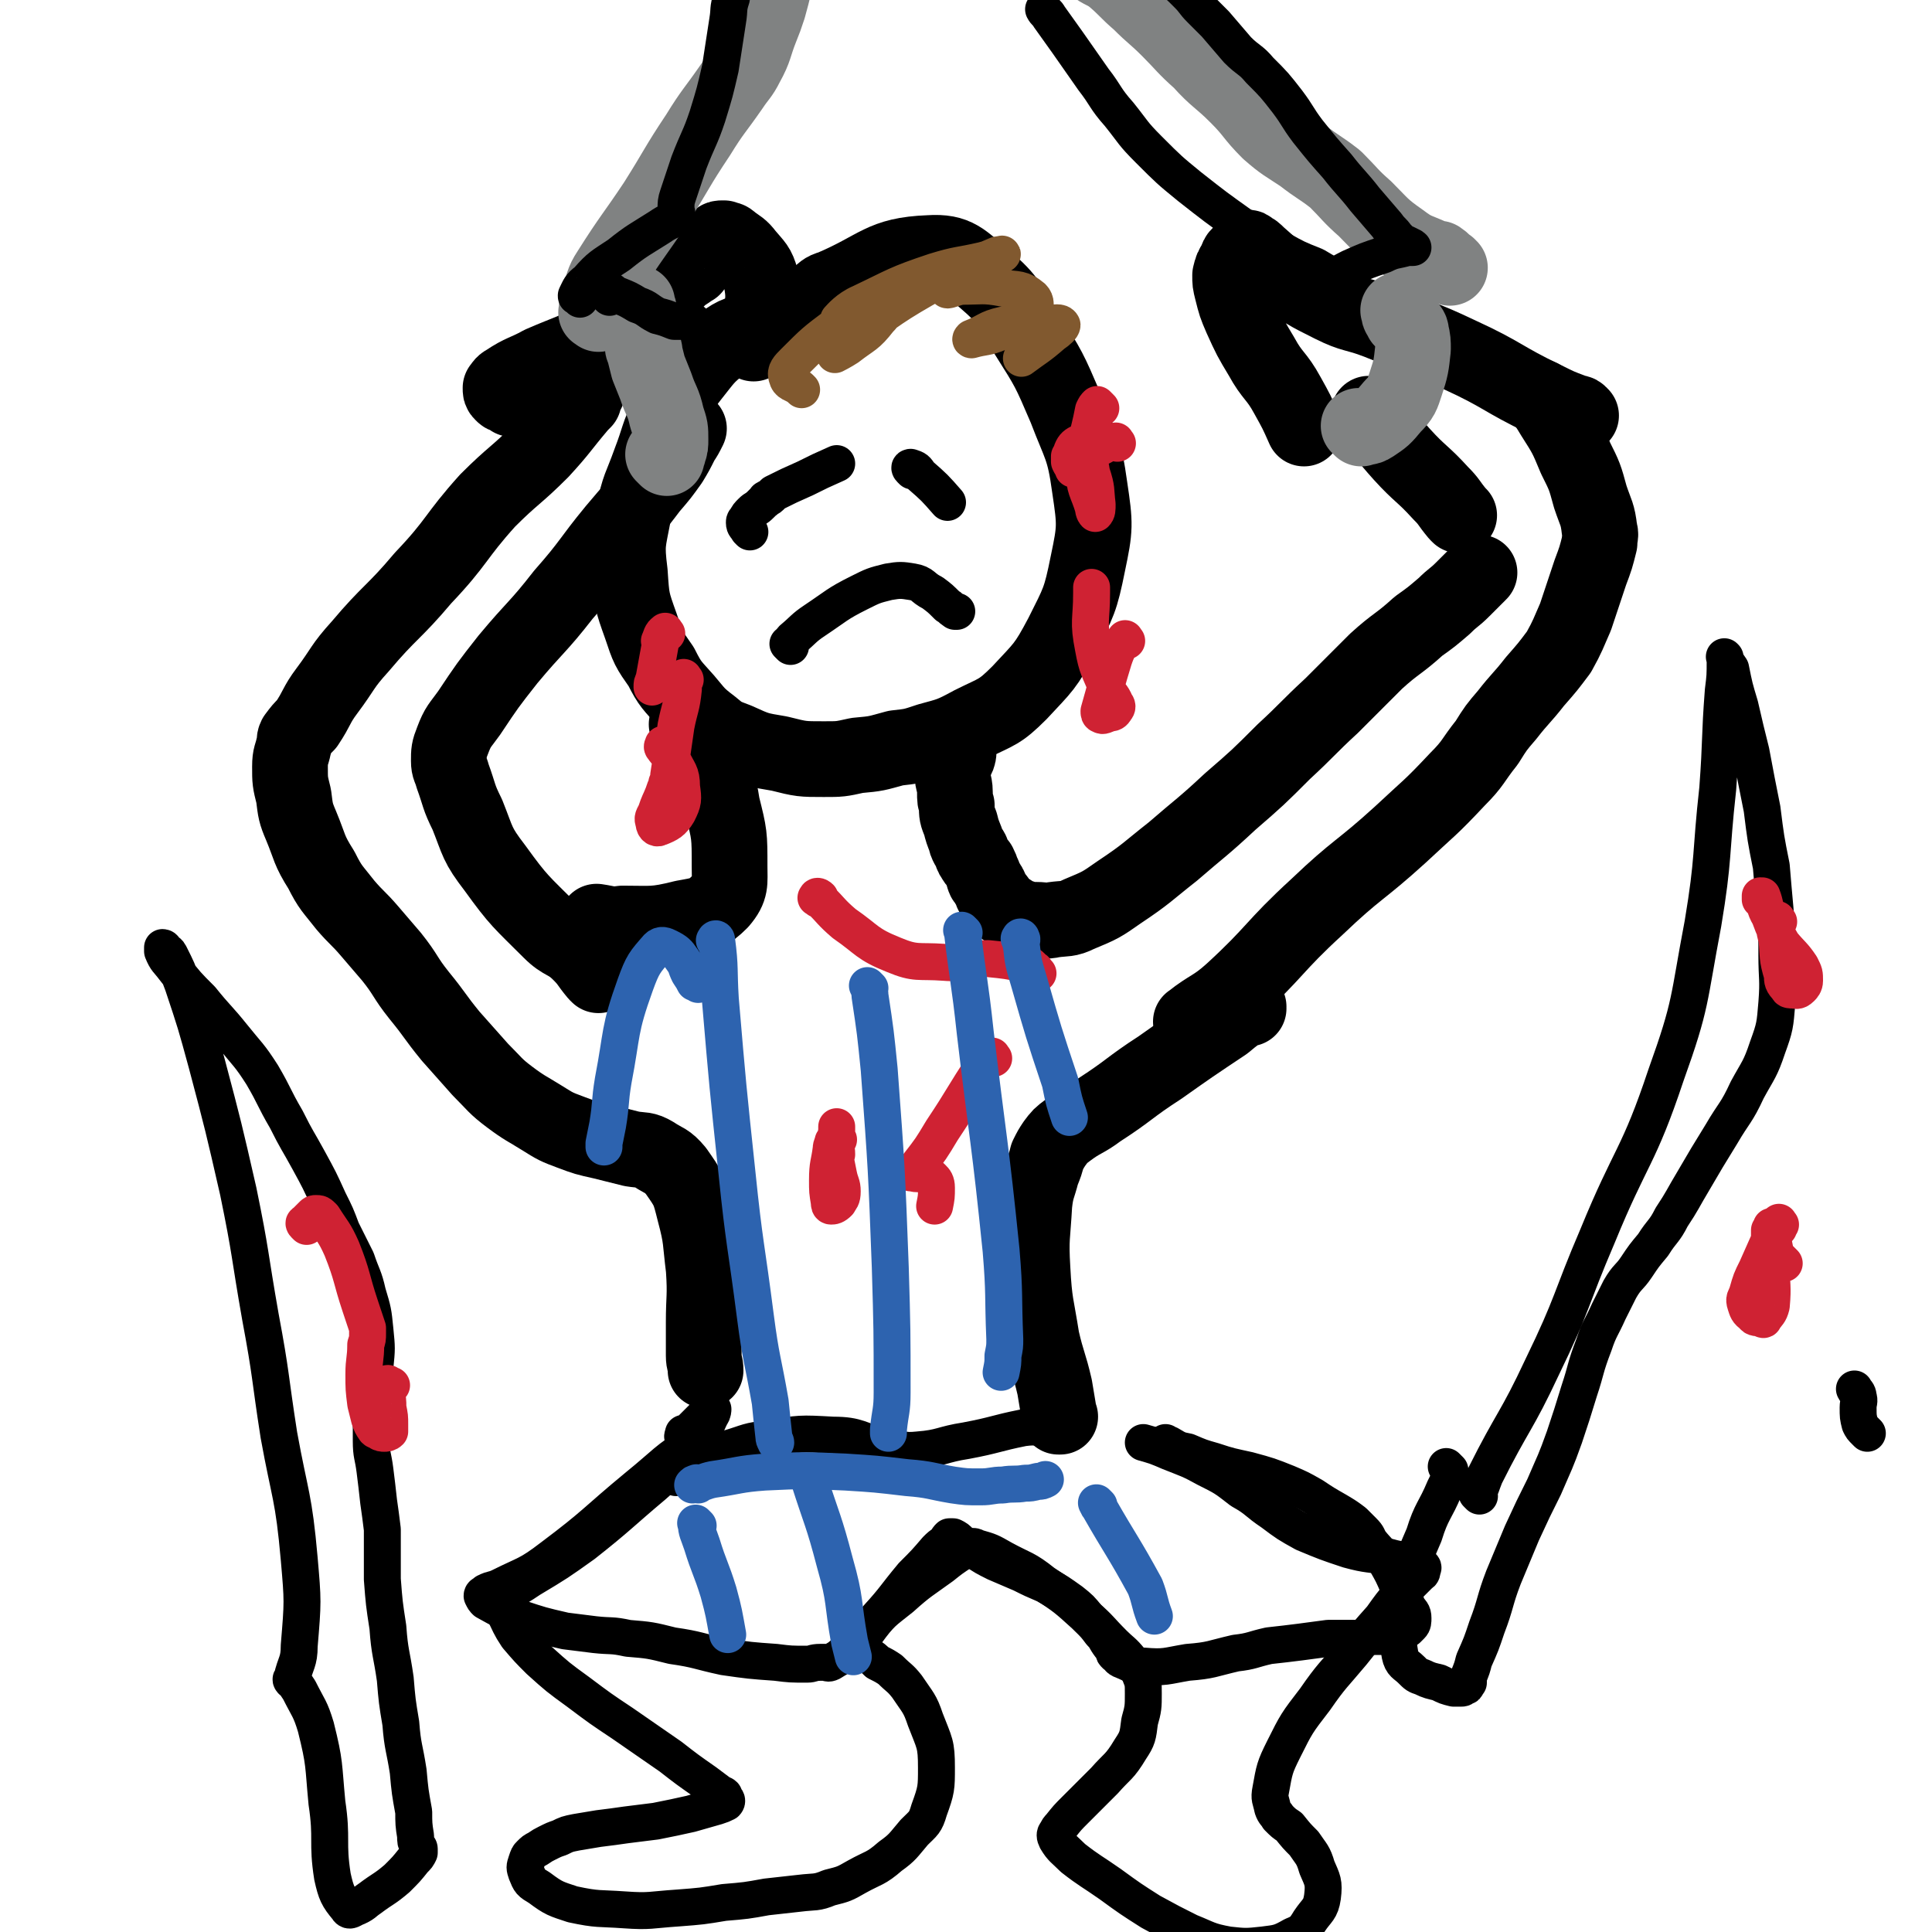
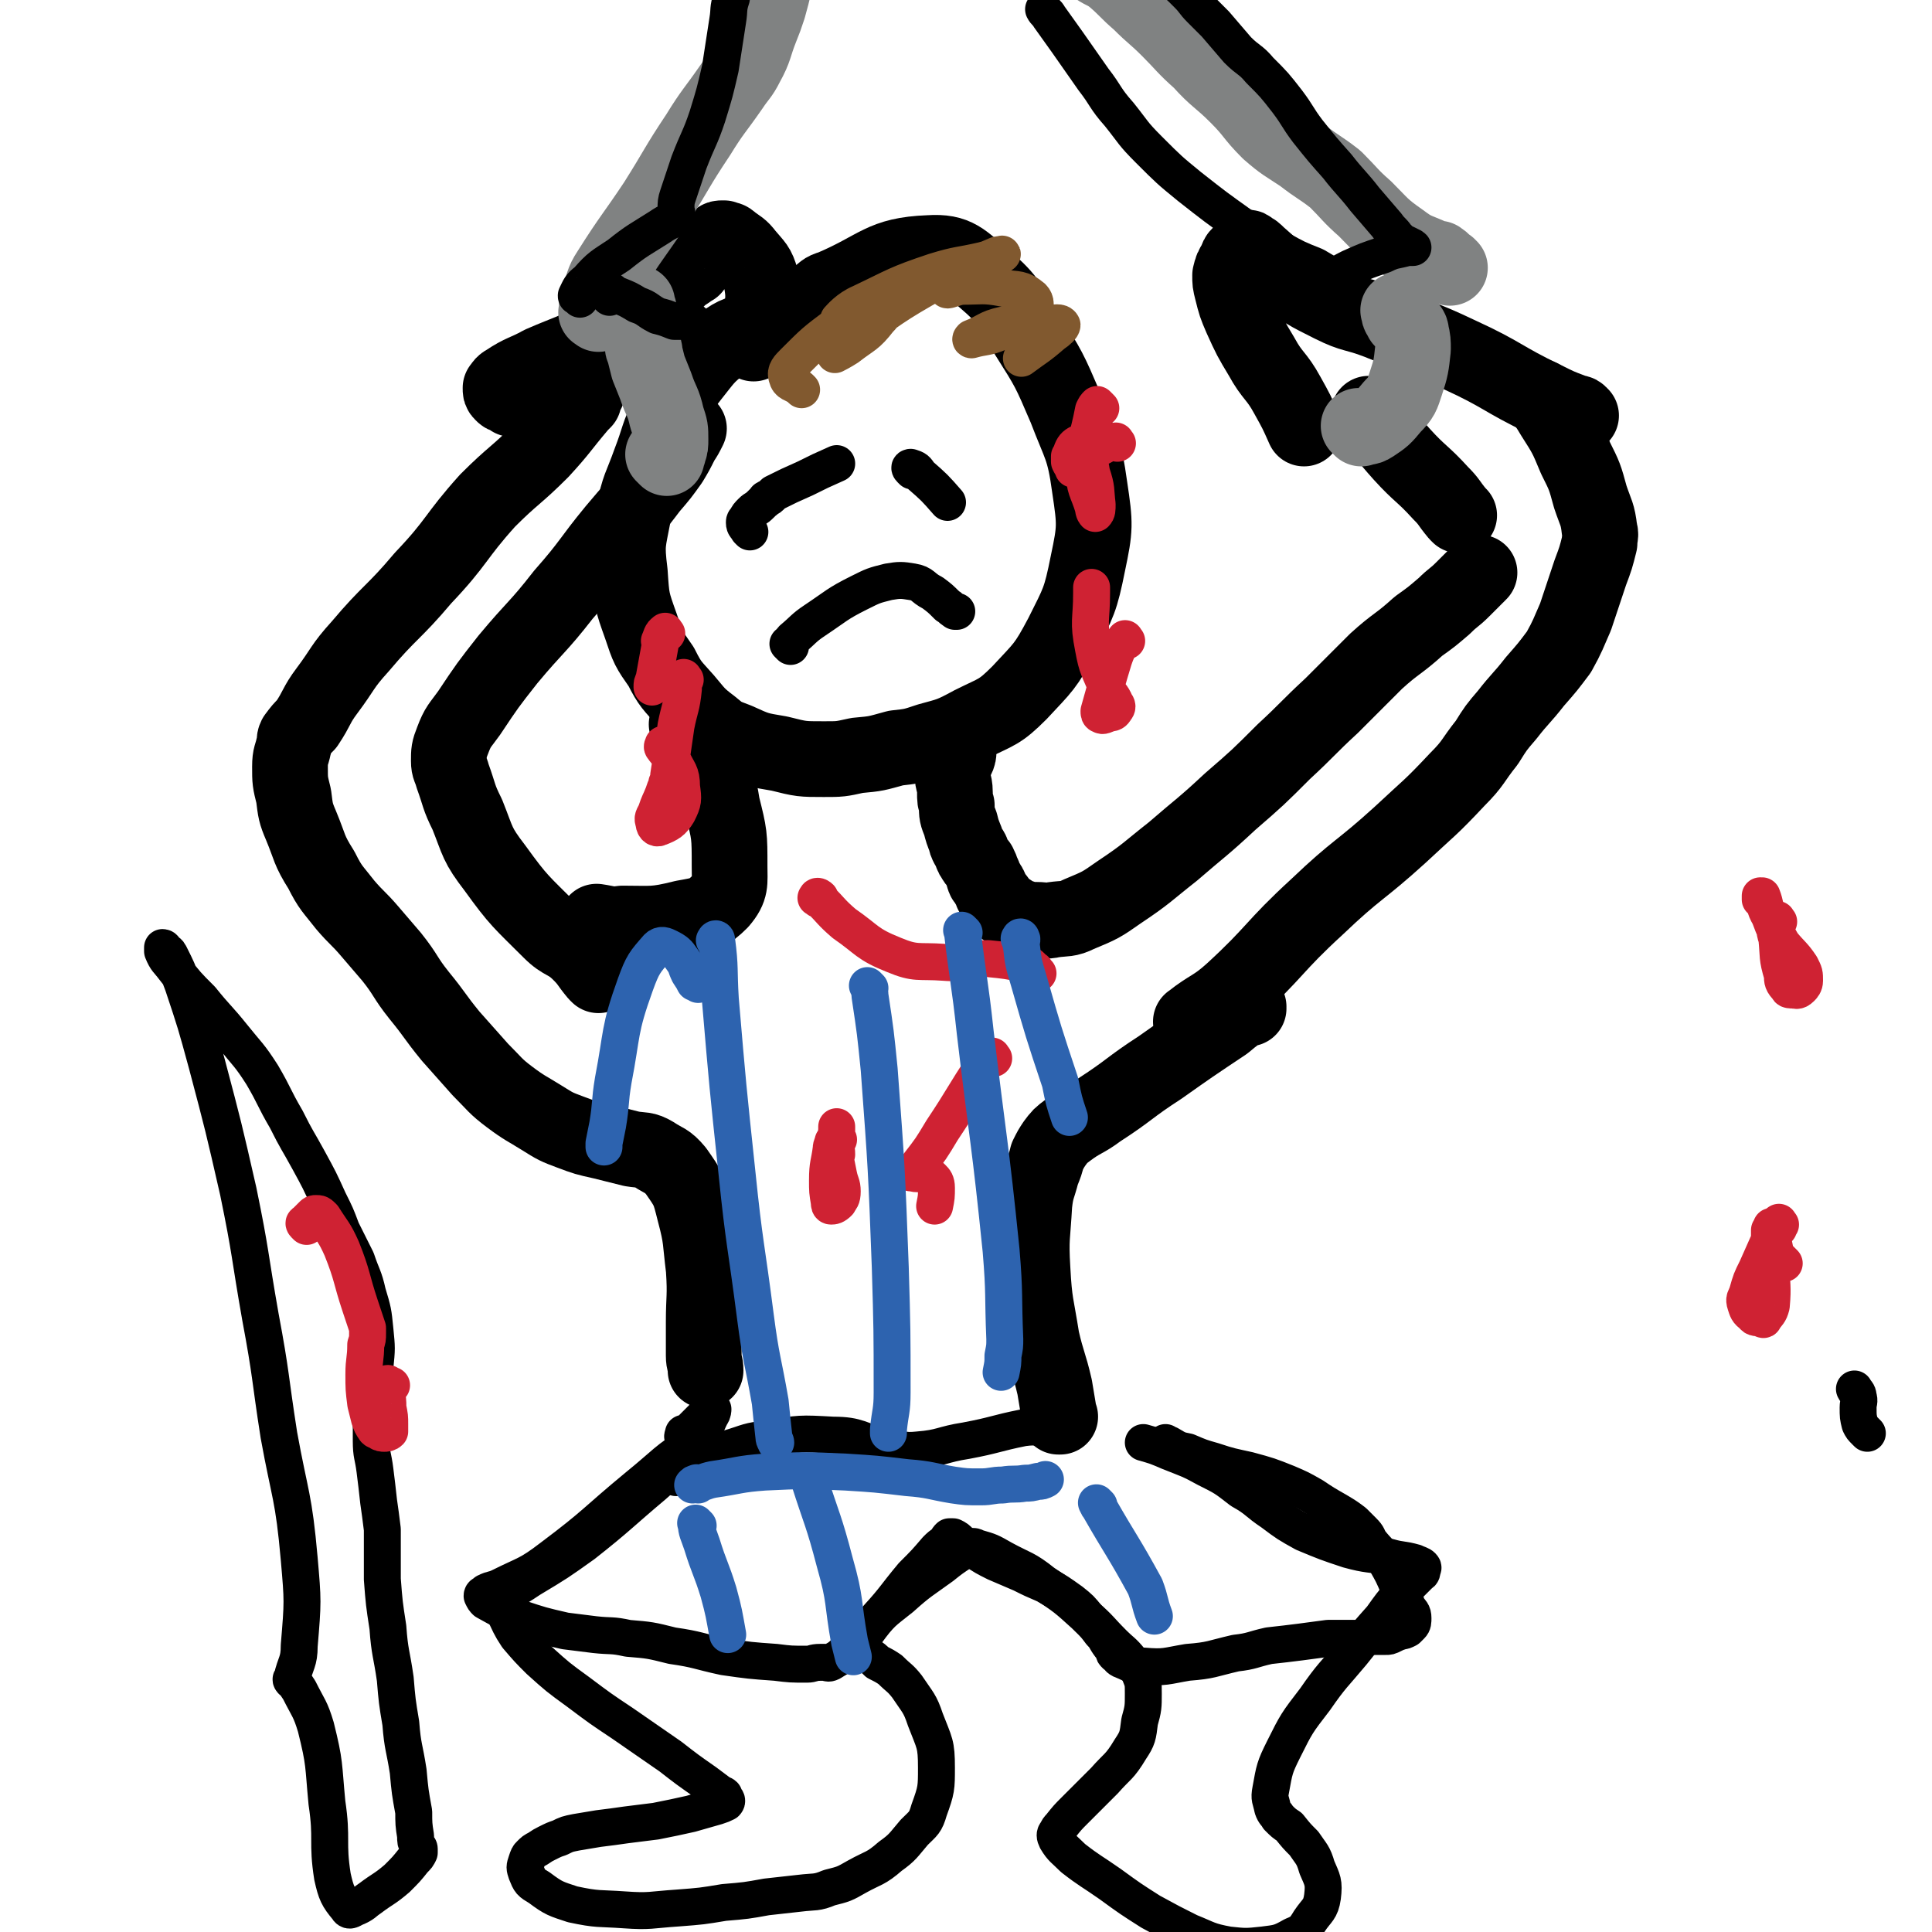
<svg xmlns="http://www.w3.org/2000/svg" viewBox="0 0 1046 1046" version="1.1">
  <g fill="none" stroke="rgb(0,0,0)" stroke-width="41" stroke-linecap="round" stroke-linejoin="round">
    <path d="M425,181c-1,-1 -1,-1 -1,-1 -3,-3 -4,-5 -6,-6 -1,0 2,3 1,3 -3,2 -5,0 -10,1 -9,3 -10,2 -18,8 -9,7 -9,8 -17,18 -7,9 -7,9 -12,20 -6,12 -5,13 -10,26 -5,14 -6,13 -9,28 -3,16 -4,16 -2,32 1,15 1,15 6,29 4,12 4,12 11,22 5,10 6,10 13,18 6,7 6,8 14,14 6,5 6,5 14,8 11,5 11,5 23,7 12,3 12,3 24,3 9,0 9,0 18,-2 11,-1 10,-1 21,-4 9,-1 9,-1 18,-4 11,-3 12,-3 23,-9 14,-7 15,-6 26,-17 13,-14 14,-14 23,-31 9,-18 10,-19 14,-39 4,-19 4,-21 1,-41 -3,-22 -5,-22 -13,-43 -9,-21 -9,-21 -21,-40 -10,-16 -9,-18 -23,-30 -12,-10 -15,-15 -30,-14 -26,1 -27,8 -53,19 -4,1 -4,2 -8,5 " />
    <path d="M373,393c-1,-1 -2,-1 -1,-1 0,-1 1,-1 1,0 5,9 6,10 10,20 5,11 6,11 8,24 4,16 4,16 4,33 0,9 1,12 -5,19 -7,7 -9,7 -20,9 -16,4 -17,3 -33,3 -7,1 -7,0 -14,-1 0,0 0,0 0,0 " />
    <path d="M517,403c-1,-1 -2,-2 -1,-1 1,1 3,2 3,5 0,4 -3,5 -3,10 -1,6 1,6 1,12 0,4 0,4 1,7 0,5 0,5 2,10 1,4 1,4 3,9 0,1 0,1 1,3 1,2 1,1 2,3 0,1 0,2 1,3 1,2 1,2 3,4 1,2 1,2 2,5 1,1 0,1 1,3 1,1 1,1 2,3 1,1 1,2 2,4 0,1 1,1 2,3 1,1 1,1 2,3 1,1 1,1 3,3 2,1 2,1 5,3 2,1 2,1 5,2 3,1 3,1 7,1 5,0 5,1 9,0 7,-1 8,0 14,-3 12,-5 12,-5 22,-12 15,-10 15,-11 29,-22 15,-13 16,-13 31,-27 15,-13 15,-13 29,-27 13,-12 13,-13 26,-25 12,-12 12,-12 24,-24 11,-10 12,-9 23,-19 7,-5 7,-5 14,-11 5,-5 5,-4 10,-9 3,-3 3,-3 6,-6 1,-1 1,-1 3,-3 0,0 0,0 0,0 " />
    <path d="M646,554c-1,-1 -2,-1 -1,-1 10,-8 12,-7 22,-16 24,-22 22,-24 46,-46 22,-21 23,-19 45,-39 16,-15 16,-14 31,-30 9,-9 8,-10 16,-20 5,-8 5,-8 11,-15 7,-9 8,-9 15,-18 7,-8 7,-8 13,-16 5,-9 5,-10 9,-19 4,-12 4,-12 8,-24 3,-8 3,-8 5,-16 0,-4 1,-4 0,-7 -1,-9 -2,-9 -5,-18 -3,-11 -3,-11 -8,-21 -5,-12 -5,-12 -12,-23 -3,-5 -3,-5 -7,-10 " />
    <path d="M790,279c-1,-1 -1,-1 -1,-1 -5,-6 -4,-6 -9,-11 -10,-11 -11,-10 -21,-21 -9,-10 -8,-10 -17,-20 0,-1 0,-1 -1,-2 " />
    <path d="M324,528c-1,-1 -1,-1 -1,-1 -5,-6 -4,-6 -9,-11 -7,-7 -9,-5 -16,-12 -16,-16 -17,-16 -30,-34 -10,-13 -9,-14 -15,-29 -5,-10 -4,-10 -8,-21 -1,-4 -2,-4 -2,-8 0,-5 0,-6 2,-11 3,-8 4,-8 9,-15 10,-15 10,-15 21,-29 15,-18 16,-17 30,-35 15,-17 14,-18 28,-35 10,-12 10,-11 19,-23 6,-7 6,-7 11,-14 3,-5 3,-5 6,-11 2,-3 2,-3 4,-7 " />
    <path d="M318,212c-1,-1 -1,-2 -1,-1 -1,2 -1,3 -1,6 -1,1 -1,1 -2,2 -11,13 -10,13 -21,25 -14,14 -15,13 -29,27 -18,20 -16,22 -35,42 -16,19 -18,18 -34,37 -10,11 -9,12 -18,24 -6,8 -5,9 -11,18 -3,3 -3,3 -6,7 -1,2 0,2 -1,5 -1,5 -2,5 -2,11 0,8 0,8 2,16 1,8 1,9 4,16 5,12 4,13 11,24 5,10 6,10 13,19 6,7 7,7 13,14 6,7 6,7 12,14 8,10 7,11 15,21 9,11 8,11 17,22 8,9 8,9 16,18 8,8 8,9 16,15 8,6 9,6 17,11 8,5 8,5 16,8 8,3 8,3 17,5 8,2 8,2 16,4 6,1 7,0 12,3 6,4 7,3 12,9 7,10 7,10 10,22 4,15 3,15 5,31 1,15 0,15 0,29 0,9 0,9 0,18 0,4 1,4 1,8 " />
    <path d="M676,546c-1,-1 -2,-1 -1,-1 0,-1 0,0 1,0 0,0 0,0 0,0 -7,4 -7,4 -13,9 -18,12 -18,12 -35,24 -17,11 -16,12 -33,23 -8,6 -9,5 -17,11 -4,3 -4,3 -7,7 -2,3 -2,3 -4,7 -1,4 -1,4 -3,9 -2,8 -3,8 -4,17 -1,18 -2,18 -1,35 1,19 2,19 5,38 3,13 4,13 7,26 1,6 1,6 2,12 0,2 -1,2 0,4 0,0 1,0 1,0 " />
    <path d="M277,216c-1,-1 -1,-1 -1,-1 -1,-1 -1,-1 -2,-1 -1,0 -1,0 -2,-1 -1,-1 -1,-1 -1,-3 1,-1 1,-2 3,-3 9,-6 10,-5 19,-10 16,-7 17,-6 32,-15 14,-8 14,-9 27,-19 7,-6 7,-6 15,-12 3,-3 4,-3 8,-6 1,0 0,-1 1,-2 1,-1 1,-1 2,-2 1,-1 1,-1 2,-2 1,-1 1,-1 3,-3 1,-1 1,-1 2,-3 1,-1 1,-1 2,-2 1,0 1,0 2,-1 0,-1 1,-1 2,-1 0,0 0,0 1,0 2,1 2,0 4,2 4,3 5,3 8,7 5,6 6,6 8,13 2,10 1,11 0,22 -1,7 -2,6 -4,13 " />
    <path d="M856,225c-1,-1 -1,-1 -1,-1 -1,-1 -2,0 -3,-1 -8,-3 -8,-3 -16,-7 -23,-11 -22,-13 -46,-24 -21,-10 -22,-9 -44,-18 -13,-5 -13,-3 -25,-9 -14,-7 -14,-7 -26,-16 -8,-5 -7,-5 -14,-11 -2,-2 -2,-2 -4,-3 -1,-1 -1,-1 -2,-1 -1,0 -1,1 -2,2 -1,1 -1,1 -2,2 -1,1 -1,1 -2,4 -2,3 -2,3 -3,7 0,4 0,4 1,8 2,8 2,8 5,15 5,11 5,11 11,21 6,11 8,10 14,21 5,9 5,9 9,18 " />
  </g>
  <g fill="none" stroke="rgb(128,130,130)" stroke-width="41" stroke-linecap="round" stroke-linejoin="round">
    <path d="M361,248c-1,-1 -1,-1 -1,-1 -1,-1 -1,-1 -1,-1 0,0 0,0 0,0 0,0 0,0 1,0 1,0 2,0 2,-2 1,-2 1,-3 1,-6 0,-6 0,-6 -2,-12 -2,-9 -3,-8 -6,-17 -2,-5 -2,-5 -4,-10 -1,-4 -1,-4 -2,-8 0,0 0,0 0,-1 0,-1 -1,-1 -1,-2 0,-1 0,-1 0,-2 0,-1 0,-1 0,-2 0,0 0,0 -1,-1 0,0 0,0 0,-1 0,0 0,0 0,-1 0,0 0,0 0,-1 0,-2 0,-2 0,-4 0,-2 -1,-2 -1,-5 0,-1 0,-1 0,-2 0,0 0,-1 0,-1 0,-1 -1,-1 -1,-2 0,0 0,0 0,-1 0,0 0,0 0,-1 0,0 0,0 0,0 0,0 0,0 0,0 " />
    <path d="M324,170c-1,-1 -2,-1 -1,-1 0,-4 0,-4 1,-8 3,-7 2,-8 6,-14 12,-19 13,-19 25,-37 12,-19 11,-19 23,-37 8,-13 9,-13 18,-26 4,-6 5,-6 8,-12 5,-9 4,-10 8,-20 2,-5 2,-5 4,-11 3,-11 3,-11 5,-22 3,-16 2,-17 4,-33 0,-8 0,-8 0,-16 0,-3 -1,-3 -1,-7 0,0 0,0 0,-1 " />
    <path d="M737,232c-1,-1 -1,-1 -1,-1 -1,-1 0,0 0,0 3,0 4,1 7,-1 6,-4 6,-4 11,-10 5,-5 5,-6 7,-12 3,-9 3,-10 4,-19 0,-4 0,-5 -1,-9 0,-2 -1,-2 -2,-4 -1,-2 -1,-1 -3,-3 0,-1 0,-1 -1,-2 -1,-1 0,-1 -1,-3 " />
    <path d="M785,145c-1,-1 -1,-1 -1,-1 -3,-2 -2,-2 -5,-4 -2,0 -2,0 -4,-1 -9,-4 -9,-3 -17,-9 -10,-7 -10,-8 -19,-17 -8,-7 -8,-8 -16,-16 -9,-7 -9,-6 -18,-13 -9,-6 -10,-6 -18,-13 -9,-9 -8,-10 -17,-19 -10,-10 -11,-9 -20,-19 -9,-8 -9,-9 -17,-17 -8,-8 -8,-7 -16,-15 -7,-6 -7,-7 -14,-13 -5,-4 -6,-3 -11,-7 -3,-2 -3,-2 -6,-5 -3,-3 -3,-3 -6,-6 -1,-3 -1,-3 -3,-7 -1,-2 -1,-2 -2,-5 -1,-1 0,-1 -1,-3 0,-1 -1,-1 -1,-2 0,0 0,0 0,-1 " />
  </g>
  <g fill="none" stroke="rgb(0,0,0)" stroke-width="20" stroke-linecap="round" stroke-linejoin="round">
    <path d="M428,350c-1,-1 -1,-1 -1,-1 -1,-1 0,0 0,0 1,-1 1,-2 2,-3 6,-5 6,-6 12,-10 12,-8 12,-9 24,-15 8,-4 8,-4 16,-6 6,-1 7,-1 13,0 6,1 5,3 11,6 4,3 4,3 8,7 2,1 1,1 4,3 0,0 0,0 1,0 " />
    <path d="M406,288c-1,-1 -1,-1 -1,-1 -1,-2 -2,-2 -2,-4 0,-1 0,-1 1,-2 1,-2 1,-2 3,-4 2,-2 2,-1 5,-4 1,-1 1,-1 2,-2 1,0 0,-1 1,-1 1,-1 1,0 2,-1 1,-1 1,-1 2,-2 8,-4 8,-4 17,-8 8,-4 8,-4 17,-8 " />
    <path d="M494,255c-1,-1 -1,-1 -1,-1 -1,-1 0,-1 0,-1 3,1 3,1 5,4 8,7 8,7 15,15 " />
    <path d="M366,800c-1,-1 -2,-1 -1,-1 0,-1 1,-1 2,-2 5,-2 5,-2 11,-5 9,-4 9,-5 17,-8 10,-3 10,-4 21,-5 17,-3 17,-3 35,-2 14,0 14,3 27,6 10,1 10,3 19,2 13,-1 13,-3 26,-5 16,-3 16,-4 31,-7 8,-1 8,0 15,1 2,0 2,0 4,0 0,0 0,0 1,0 1,0 1,0 1,0 1,0 1,1 3,1 0,0 0,0 0,0 " />
    <path d="M373,777c-1,-1 -1,-1 -1,-1 -1,-1 -1,0 -1,0 0,0 0,0 -1,0 0,0 0,0 0,0 0,1 -1,2 0,2 2,-1 2,-2 4,-4 5,-5 5,-5 10,-10 1,-1 2,-1 2,-1 0,0 0,2 -1,3 -4,8 -3,9 -9,17 -10,12 -11,11 -22,21 -19,16 -19,17 -38,32 -14,10 -14,10 -29,19 -6,4 -6,4 -12,7 -1,1 -1,0 -3,1 0,1 -1,1 -1,2 0,3 0,4 2,8 3,6 3,7 7,13 6,7 6,7 12,13 10,9 10,9 21,17 12,9 12,9 24,17 13,9 13,9 26,18 9,7 9,7 19,14 4,3 4,3 8,6 1,1 1,0 2,1 0,1 0,1 1,2 0,0 1,1 0,2 -2,1 -2,1 -5,2 -7,2 -7,2 -14,4 -9,2 -9,2 -19,4 -8,1 -8,1 -16,2 -7,1 -7,1 -15,2 -6,1 -6,1 -12,2 -5,1 -5,1 -9,3 -3,1 -3,1 -7,3 -2,1 -2,1 -5,3 -2,1 -2,1 -4,3 -1,1 -1,1 -2,4 -1,3 -1,3 0,6 2,5 2,5 7,8 8,6 9,6 18,9 14,3 14,2 28,3 14,1 14,0 29,-1 13,-1 13,-1 25,-3 12,-1 12,-1 23,-3 9,-1 9,-1 18,-2 8,-1 9,0 16,-3 8,-2 8,-2 15,-6 9,-5 10,-4 18,-11 7,-5 7,-6 13,-13 5,-5 6,-5 8,-12 4,-11 4,-12 4,-23 0,-13 -1,-13 -6,-26 -3,-9 -4,-9 -10,-18 -4,-5 -4,-4 -9,-9 -3,-2 -3,-2 -7,-4 -2,-2 -2,-2 -5,-4 0,0 0,0 -1,-1 -1,-1 -2,-1 -2,-2 0,-4 -1,-6 2,-9 8,-11 9,-11 19,-19 10,-9 11,-9 22,-17 5,-4 5,-4 11,-8 1,-1 1,-1 4,-2 2,-1 2,-1 4,0 7,2 7,2 14,6 11,6 12,5 22,13 12,8 12,8 23,18 8,7 7,7 15,15 4,4 5,4 9,9 3,3 3,3 5,7 2,5 2,5 2,11 0,7 0,8 -2,15 -1,8 -1,9 -5,15 -6,10 -7,9 -14,17 -8,8 -8,8 -16,16 -4,4 -4,4 -8,9 -1,1 -1,1 -2,3 -1,1 -1,2 0,4 3,5 4,5 9,10 9,7 10,7 20,14 11,8 11,8 22,15 11,6 11,6 21,11 10,4 10,5 21,7 9,1 10,1 19,0 8,-1 9,-1 16,-5 5,-2 6,-3 9,-8 4,-6 6,-6 7,-13 1,-8 0,-9 -3,-16 -2,-7 -3,-7 -7,-13 -4,-4 -4,-4 -8,-9 -3,-2 -3,-2 -6,-5 -1,-2 -2,-2 -3,-5 -1,-5 -2,-5 -1,-10 2,-11 2,-12 7,-22 7,-14 7,-14 17,-27 9,-13 10,-13 20,-25 8,-10 8,-10 16,-19 5,-7 5,-7 10,-13 4,-4 4,-4 8,-8 1,-1 1,-1 3,-3 0,0 1,0 1,-2 0,-1 1,-1 0,-2 -1,-1 -2,-1 -4,-2 -7,-2 -7,-1 -14,-3 -11,-2 -11,-1 -22,-4 -12,-4 -12,-4 -24,-9 -9,-5 -9,-5 -17,-11 -9,-6 -8,-7 -17,-12 -9,-7 -9,-7 -19,-12 -9,-5 -10,-5 -20,-9 -7,-3 -7,-3 -14,-5 " />
  </g>
  <g fill="none" stroke="rgb(207,34,51)" stroke-width="20" stroke-linecap="round" stroke-linejoin="round">
    <path d="M361,343c-1,-1 -1,-2 -1,-1 -2,1 -2,3 -3,5 0,0 1,-1 1,-1 -2,11 -2,11 -4,22 -1,2 -1,2 -1,4 " />
    <path d="M371,368c-1,-1 -1,-2 -1,-1 -1,2 0,3 0,6 -1,10 -2,10 -4,20 -2,14 -2,14 -4,27 0,2 0,2 -1,4 0,0 0,0 0,1 -1,2 -1,2 -2,5 -2,5 -2,4 -4,10 -1,2 -2,3 -1,5 0,2 1,4 3,3 5,-2 7,-3 10,-8 3,-6 3,-7 2,-14 0,-8 -2,-8 -5,-15 -2,-3 -3,-3 -5,-6 -1,-1 0,-1 0,-2 " />
    <path d="M454,617c-1,-1 -1,-2 -1,-1 -1,0 -1,0 -1,1 0,4 1,4 1,8 0,0 -1,1 -1,1 -1,-2 -1,-3 -1,-7 0,0 0,-1 0,-1 0,1 -1,2 -1,4 -1,8 -2,8 -2,17 0,6 0,6 1,12 0,1 0,2 1,2 1,0 2,0 4,-2 1,-2 2,-2 2,-6 0,-4 -1,-4 -2,-9 -1,-5 -1,-5 -2,-10 0,-7 0,-7 1,-14 0,-1 0,-1 0,-2 " />
    <path d="M610,347c-1,-1 -1,-2 -1,-1 -3,4 -4,5 -6,11 -4,13 -4,14 -8,28 0,1 0,2 1,2 1,1 2,0 5,-1 1,0 2,0 3,-2 1,-1 1,-2 0,-3 -2,-5 -3,-4 -5,-9 -4,-10 -5,-10 -7,-21 -3,-15 -1,-15 -1,-30 0,-1 0,-1 0,-3 " />
    <path d="M605,240c-1,-1 -1,-2 -1,-1 -4,0 -4,1 -8,3 0,0 0,0 0,0 " />
    <path d="M596,221c-1,-1 -1,-1 -1,-1 -1,-1 -1,-1 -1,-1 -1,1 -1,1 -2,3 -3,16 -5,16 -5,32 0,11 2,11 5,21 0,2 1,3 1,3 1,-1 1,-2 1,-5 -1,-8 0,-8 -3,-17 -1,-7 -2,-7 -5,-13 0,-2 0,-3 -2,-3 -2,1 -3,2 -4,5 -1,3 0,4 1,8 0,0 0,1 0,1 0,0 0,0 0,-1 -1,-1 -1,-1 -2,-3 0,-1 0,-1 0,-3 " />
    <path d="M538,573c-1,-1 -1,-2 -1,-1 -2,1 -3,1 -4,4 -12,18 -11,18 -23,36 -6,10 -6,10 -13,19 -1,2 -2,2 -4,4 0,0 0,0 1,0 3,1 3,0 7,1 2,0 2,0 4,2 1,1 2,2 2,5 0,5 0,5 -1,10 " />
    <path d="M443,487c-1,-1 -2,-1 -1,-1 0,-1 1,-1 2,0 0,0 -1,1 0,1 6,6 6,7 13,13 13,9 12,11 27,17 12,5 13,3 27,4 12,1 12,-2 24,-2 10,1 10,1 20,3 3,0 3,1 5,3 1,0 0,0 1,1 0,1 1,1 1,1 " />
  </g>
  <g fill="none" stroke="rgb(0,0,0)" stroke-width="20" stroke-linecap="round" stroke-linejoin="round">
    <path d="M382,788c-1,-1 -2,-1 -1,-1 0,-2 1,-2 1,-4 0,-1 0,-1 -1,-2 -2,-1 -3,-2 -5,0 -16,10 -15,11 -31,24 -23,19 -22,20 -46,38 -13,10 -14,9 -28,16 -4,2 -4,1 -8,3 0,0 0,1 -1,1 0,0 0,0 0,0 0,0 -1,0 -1,1 0,0 0,0 0,0 1,2 1,2 2,3 9,5 9,5 18,9 12,4 12,4 25,7 8,1 8,1 16,2 9,1 9,0 18,2 12,1 12,1 24,4 14,2 14,3 28,6 14,2 14,2 28,3 8,1 8,1 17,1 3,0 3,-1 7,-1 1,0 1,0 3,0 1,0 1,1 3,0 3,-2 4,-2 7,-5 9,-9 9,-9 18,-19 10,-11 9,-11 19,-23 7,-7 7,-7 13,-14 2,-2 2,-2 5,-4 0,0 0,0 1,-1 0,-1 0,-1 1,-2 0,0 0,0 0,0 1,0 1,0 2,0 2,1 2,1 4,3 3,2 3,2 7,4 6,4 6,4 12,7 7,3 7,3 14,6 6,3 6,3 13,6 7,4 7,4 14,9 5,4 5,4 9,9 4,4 4,4 7,8 3,3 2,3 5,7 1,1 1,1 2,3 0,1 0,1 1,2 2,1 1,2 4,3 5,2 5,3 11,3 12,1 12,0 24,-2 13,-1 13,-2 26,-5 9,-1 9,-2 18,-4 9,-1 9,-1 17,-2 8,-1 7,-1 15,-2 8,0 8,0 16,0 5,0 5,-1 10,-1 2,0 2,0 5,0 2,0 2,0 4,-1 2,-1 2,-1 5,-2 1,0 1,0 3,-1 1,-1 1,-1 2,-2 1,-1 1,-2 1,-4 0,-3 -1,-3 -3,-6 -2,-6 -2,-6 -5,-11 -3,-7 -3,-7 -7,-14 -3,-5 -4,-5 -8,-10 -2,-3 -1,-3 -4,-6 -2,-2 -2,-2 -5,-5 -4,-3 -4,-3 -9,-6 -7,-4 -7,-4 -13,-8 -7,-4 -7,-4 -14,-7 -10,-4 -10,-4 -21,-7 -9,-2 -10,-2 -19,-5 -7,-2 -7,-2 -14,-5 -5,-1 -5,-1 -10,-4 -1,0 -1,0 -2,-1 " />
    <path d="M1011,776c-1,-1 -1,-1 -1,-1 -2,-2 -2,-2 -3,-4 -1,-4 -1,-4 -1,-9 0,-3 1,-3 0,-6 0,-2 -1,-2 -2,-4 0,0 0,0 0,0 " />
    <path d="M330,161c-1,-1 -1,-1 -1,-1 -1,-1 -1,-1 -1,-2 0,0 0,0 0,0 0,-1 0,-1 0,-1 -1,-1 -1,-1 -3,-2 0,0 0,0 0,0 0,0 1,1 2,1 1,1 1,0 3,1 2,1 2,2 5,3 5,2 5,2 10,5 6,2 5,3 11,6 4,1 4,1 9,3 2,0 2,0 4,0 2,0 2,0 4,0 1,0 1,0 2,0 " />
    <path d="M314,162c-1,-1 -1,-1 -1,-1 -1,-1 -1,0 -1,-1 2,-4 2,-5 6,-8 7,-8 8,-8 17,-14 10,-8 11,-8 22,-15 3,-2 3,-2 7,-4 1,-1 1,-1 2,-3 1,-1 0,-1 0,-3 0,-3 0,-4 1,-7 3,-9 3,-9 6,-18 5,-13 6,-13 10,-25 4,-13 4,-13 7,-26 2,-13 2,-13 4,-26 1,-6 0,-6 2,-12 0,-3 0,-3 1,-5 3,-5 3,-5 7,-9 8,-7 8,-7 16,-14 8,-7 9,-7 17,-13 4,-3 4,-4 8,-7 1,-1 1,-2 2,-2 1,0 2,0 3,0 " />
    <path d="M710,156c-1,-1 -2,-1 -1,-1 0,-1 0,-1 1,-1 2,-1 3,0 5,-1 8,-3 8,-4 16,-8 9,-4 9,-4 18,-7 6,-3 6,-2 13,-4 1,0 2,0 3,0 0,0 -1,-1 -2,-1 -1,-1 -2,-1 -4,-2 -1,-1 -1,-1 -3,-3 -2,-3 -3,-3 -5,-6 -6,-7 -6,-7 -12,-14 -7,-9 -8,-9 -15,-18 -8,-9 -8,-9 -16,-19 -6,-8 -5,-8 -11,-16 -7,-9 -7,-9 -15,-17 -5,-6 -6,-5 -12,-11 -6,-7 -6,-7 -12,-14 -4,-4 -4,-4 -8,-8 -4,-4 -3,-4 -7,-8 -5,-5 -5,-5 -11,-10 -6,-4 -6,-4 -12,-8 -3,-1 -3,-1 -6,-2 " />
    <path d="M725,152c-1,-1 -1,-1 -1,-1 -1,-1 -1,-1 -3,-2 -4,-2 -4,-2 -9,-5 -10,-4 -10,-4 -19,-9 -11,-6 -11,-6 -21,-13 -14,-10 -14,-10 -28,-21 -11,-9 -11,-9 -22,-20 -9,-9 -8,-9 -16,-19 -8,-9 -7,-10 -14,-19 -7,-10 -7,-10 -14,-20 -5,-7 -5,-7 -10,-14 -1,-2 -2,-2 -3,-4 0,0 0,0 0,0 " />
-     <path d="M801,810c-1,-1 -1,-1 -1,-1 -1,-1 0,0 0,0 2,-4 2,-5 4,-10 15,-30 17,-29 31,-59 17,-35 15,-36 30,-71 18,-44 22,-42 37,-87 14,-39 12,-40 20,-82 6,-36 4,-37 8,-73 2,-27 1,-27 3,-53 1,-8 1,-8 1,-17 0,0 0,0 0,-1 0,0 0,0 0,0 0,0 -1,-1 0,0 0,2 1,3 3,6 2,10 2,10 5,20 3,13 3,13 6,25 3,16 3,16 6,31 2,16 2,16 5,31 1,12 1,12 2,23 1,13 1,13 1,25 0,13 1,13 0,26 -1,12 -1,13 -5,24 -4,12 -5,12 -11,23 -6,13 -7,12 -14,24 -8,13 -8,13 -15,25 -6,10 -6,11 -12,20 -4,8 -5,7 -10,15 -5,6 -5,6 -9,12 -4,6 -5,5 -9,12 -3,6 -3,6 -6,12 -4,9 -5,9 -8,18 -5,13 -4,13 -8,25 -4,13 -4,13 -8,25 -5,14 -5,13 -11,27 -6,12 -6,12 -12,25 -5,12 -5,12 -10,24 -5,13 -4,14 -9,27 -3,9 -3,9 -7,18 -1,4 -1,4 -3,9 0,1 0,1 0,3 0,0 0,0 -1,1 0,1 0,1 -1,1 -1,1 -1,1 -2,1 -1,0 -2,0 -4,0 -4,-1 -4,-1 -8,-3 -4,-1 -5,-1 -9,-3 -3,-1 -3,-1 -6,-4 -3,-3 -5,-3 -6,-8 -2,-12 -2,-13 0,-26 4,-20 5,-20 13,-39 4,-13 6,-13 11,-25 2,-4 2,-4 3,-8 0,-1 0,-1 0,-2 -1,-1 -1,-1 -2,-2 0,0 0,0 0,0 " />
    <path d="M159,910c-1,-1 -1,-2 -1,-1 -1,0 0,1 0,1 0,0 0,0 0,-1 0,0 0,0 0,0 2,-9 4,-9 4,-18 2,-24 2,-24 0,-47 -3,-34 -5,-34 -11,-67 -5,-32 -4,-32 -10,-64 -6,-34 -5,-34 -12,-68 -8,-35 -8,-35 -17,-69 -6,-22 -6,-22 -13,-43 -3,-8 -3,-8 -7,-16 -1,-2 -1,-1 -3,-3 0,-1 -1,-1 -1,-1 0,0 0,1 0,2 2,5 3,5 6,9 7,9 7,9 15,17 8,10 9,10 17,20 8,10 9,10 16,21 7,12 6,12 13,24 6,12 6,11 12,22 6,11 6,11 11,22 4,8 4,8 7,16 4,8 4,8 8,16 3,9 4,9 6,18 3,10 3,10 4,20 1,10 1,10 0,20 0,11 -1,11 -2,21 0,9 0,9 0,19 0,8 1,8 2,16 1,8 1,8 2,17 1,7 1,7 2,15 0,6 0,6 0,13 0,7 0,7 0,14 1,13 1,13 3,26 1,14 2,14 4,28 1,12 1,12 3,24 1,13 2,13 4,26 1,11 1,11 3,22 0,6 0,7 1,13 0,3 0,3 1,5 0,1 1,1 1,2 0,1 0,1 0,2 -1,2 -1,2 -3,4 -4,5 -4,5 -9,10 -7,6 -7,5 -15,11 -3,2 -3,3 -8,5 -2,1 -3,2 -4,0 -5,-6 -6,-8 -8,-17 -3,-19 0,-20 -3,-40 -2,-21 -1,-21 -6,-41 -3,-10 -4,-10 -9,-20 -2,-3 -2,-3 -4,-6 0,0 0,0 0,0 " />
  </g>
  <g fill="none" stroke="rgb(207,34,51)" stroke-width="20" stroke-linecap="round" stroke-linejoin="round">
    <path d="M166,664c-1,-1 -1,-1 -1,-1 -1,-1 0,-1 0,-1 2,-2 2,-2 4,-4 1,-1 1,-1 2,-1 2,0 2,0 4,2 5,8 6,8 10,17 6,15 5,16 10,31 2,6 2,6 4,12 0,0 0,1 0,1 0,1 0,1 0,2 0,3 0,3 -1,6 0,8 -1,8 -1,16 0,8 0,8 1,16 1,4 1,4 2,8 1,3 1,3 3,6 1,1 1,0 2,1 1,1 2,1 3,1 1,0 2,0 3,-1 0,-1 0,-2 0,-4 0,-4 0,-4 -1,-9 0,-4 0,-4 -1,-8 0,-1 0,-1 0,-3 0,-1 0,-2 1,-2 0,0 1,1 2,1 " />
    <path d="M964,663c-1,-1 -1,-2 -1,-1 -1,0 0,1 0,3 0,0 -1,0 -1,0 -2,2 -2,2 -3,4 -4,9 -4,9 -8,18 -3,6 -3,6 -5,13 -1,3 -2,3 -1,6 1,3 1,4 4,6 1,2 2,1 5,2 0,0 1,1 1,0 2,-3 3,-3 4,-7 1,-11 0,-11 0,-22 0,-8 -1,-8 -1,-16 0,-1 0,-1 0,-3 0,0 1,0 1,-1 0,0 0,-1 0,-1 0,1 0,2 1,4 0,4 0,4 1,9 0,1 0,1 1,3 1,1 1,1 2,2 1,1 1,1 2,2 " />
    <path d="M963,499c-1,-1 -1,-2 -1,-1 -1,1 -1,2 -1,4 0,3 0,3 1,6 1,10 0,10 3,20 0,3 0,4 3,7 0,1 1,1 3,1 1,0 2,1 4,-1 1,-1 2,-2 2,-4 0,-4 0,-4 -2,-8 -4,-6 -5,-6 -10,-12 -4,-7 -4,-7 -7,-15 -3,-5 -2,-6 -4,-11 0,0 -1,0 -1,0 0,1 0,1 0,2 " />
  </g>
  <g fill="none" stroke="rgb(129,89,47)" stroke-width="20" stroke-linecap="round" stroke-linejoin="round">
    <path d="M434,211c-1,-1 -1,-1 -1,-1 -4,-3 -6,-2 -7,-6 -1,-3 1,-5 4,-8 11,-11 11,-11 23,-20 9,-7 10,-7 20,-11 2,-1 5,-1 6,1 1,2 0,4 -3,7 -7,9 -8,8 -17,15 -3,2 -7,4 -7,4 1,-2 3,-5 7,-8 24,-17 24,-18 49,-32 15,-8 16,-7 32,-14 1,0 4,-1 2,0 -13,5 -15,5 -31,11 -24,10 -24,10 -47,20 -5,2 -10,5 -10,4 1,-1 5,-6 12,-9 19,-9 19,-10 40,-17 13,-4 13,-3 26,-6 3,-1 7,-1 7,0 -1,2 -3,4 -7,6 -7,5 -8,4 -15,8 -2,1 -5,2 -4,2 1,0 3,-1 7,-2 12,0 12,-1 23,1 8,1 10,0 16,5 2,2 2,5 0,8 -7,7 -9,7 -18,11 -7,3 -8,2 -15,4 0,0 -1,0 0,-1 8,-3 8,-5 17,-7 12,-2 13,-1 25,-1 3,0 6,-1 7,1 0,1 -2,3 -5,5 -8,7 -9,7 -17,13 " />
  </g>
  <g fill="none" stroke="rgb(45,99,175)" stroke-width="20" stroke-linecap="round" stroke-linejoin="round">
    <path d="M378,804c-1,-1 -1,-2 -1,-1 -1,0 -1,0 -2,1 0,0 0,0 0,0 6,-1 6,-2 11,-3 14,-2 14,-3 28,-4 21,-1 22,-1 44,0 16,1 16,1 33,3 13,1 13,2 25,4 7,1 7,1 15,1 6,0 6,-1 12,-1 6,-1 6,0 12,-1 3,0 3,0 7,-1 2,0 2,0 4,-1 0,0 0,0 0,0 " />
    <path d="M378,533c-1,-1 -1,-1 -1,-1 -1,-1 -1,0 -1,0 -1,-2 -1,-2 -3,-5 -2,-4 -1,-4 -4,-8 -2,-3 -3,-4 -7,-6 -2,-1 -4,-2 -6,0 -7,8 -8,9 -12,20 -9,25 -7,26 -12,52 -2,12 -1,12 -3,24 -1,5 -1,5 -2,10 0,1 0,1 0,2 " />
    <path d="M553,509c-1,-1 -2,-1 -1,-1 0,-1 1,-1 1,0 1,1 -1,2 0,4 1,9 1,9 4,19 8,28 8,28 17,55 2,10 2,10 5,19 " />
    <path d="M388,510c-1,-1 -2,-1 -1,-1 0,-1 1,-1 1,0 2,15 1,16 2,32 4,47 4,47 9,94 4,39 5,39 10,78 3,23 4,23 8,46 1,10 1,10 2,19 0,2 1,2 1,3 " />
    <path d="M471,535c-1,-1 -2,-2 -1,-1 0,1 1,2 1,5 3,20 3,20 5,40 4,54 4,54 6,107 1,34 1,34 1,68 0,10 -1,10 -2,20 0,1 0,1 0,2 " />
    <path d="M522,505c-1,-1 -2,-2 -1,-1 3,26 4,27 7,55 7,59 8,59 14,118 2,24 1,24 2,48 0,4 0,4 -1,9 0,4 0,4 -1,9 " />
    <path d="M378,826c-1,-1 -2,-2 -1,-1 0,4 1,5 3,11 4,13 5,13 9,26 3,11 3,12 5,23 " />
    <path d="M437,799c-1,-1 -2,-2 -1,-1 0,0 1,1 2,3 7,22 8,22 14,45 6,21 4,21 8,43 1,4 1,4 2,8 " />
    <path d="M595,815c-1,-1 -2,-2 -1,-1 0,0 0,1 1,2 12,21 13,21 25,43 3,8 2,8 5,16 " />
  </g>
</svg>